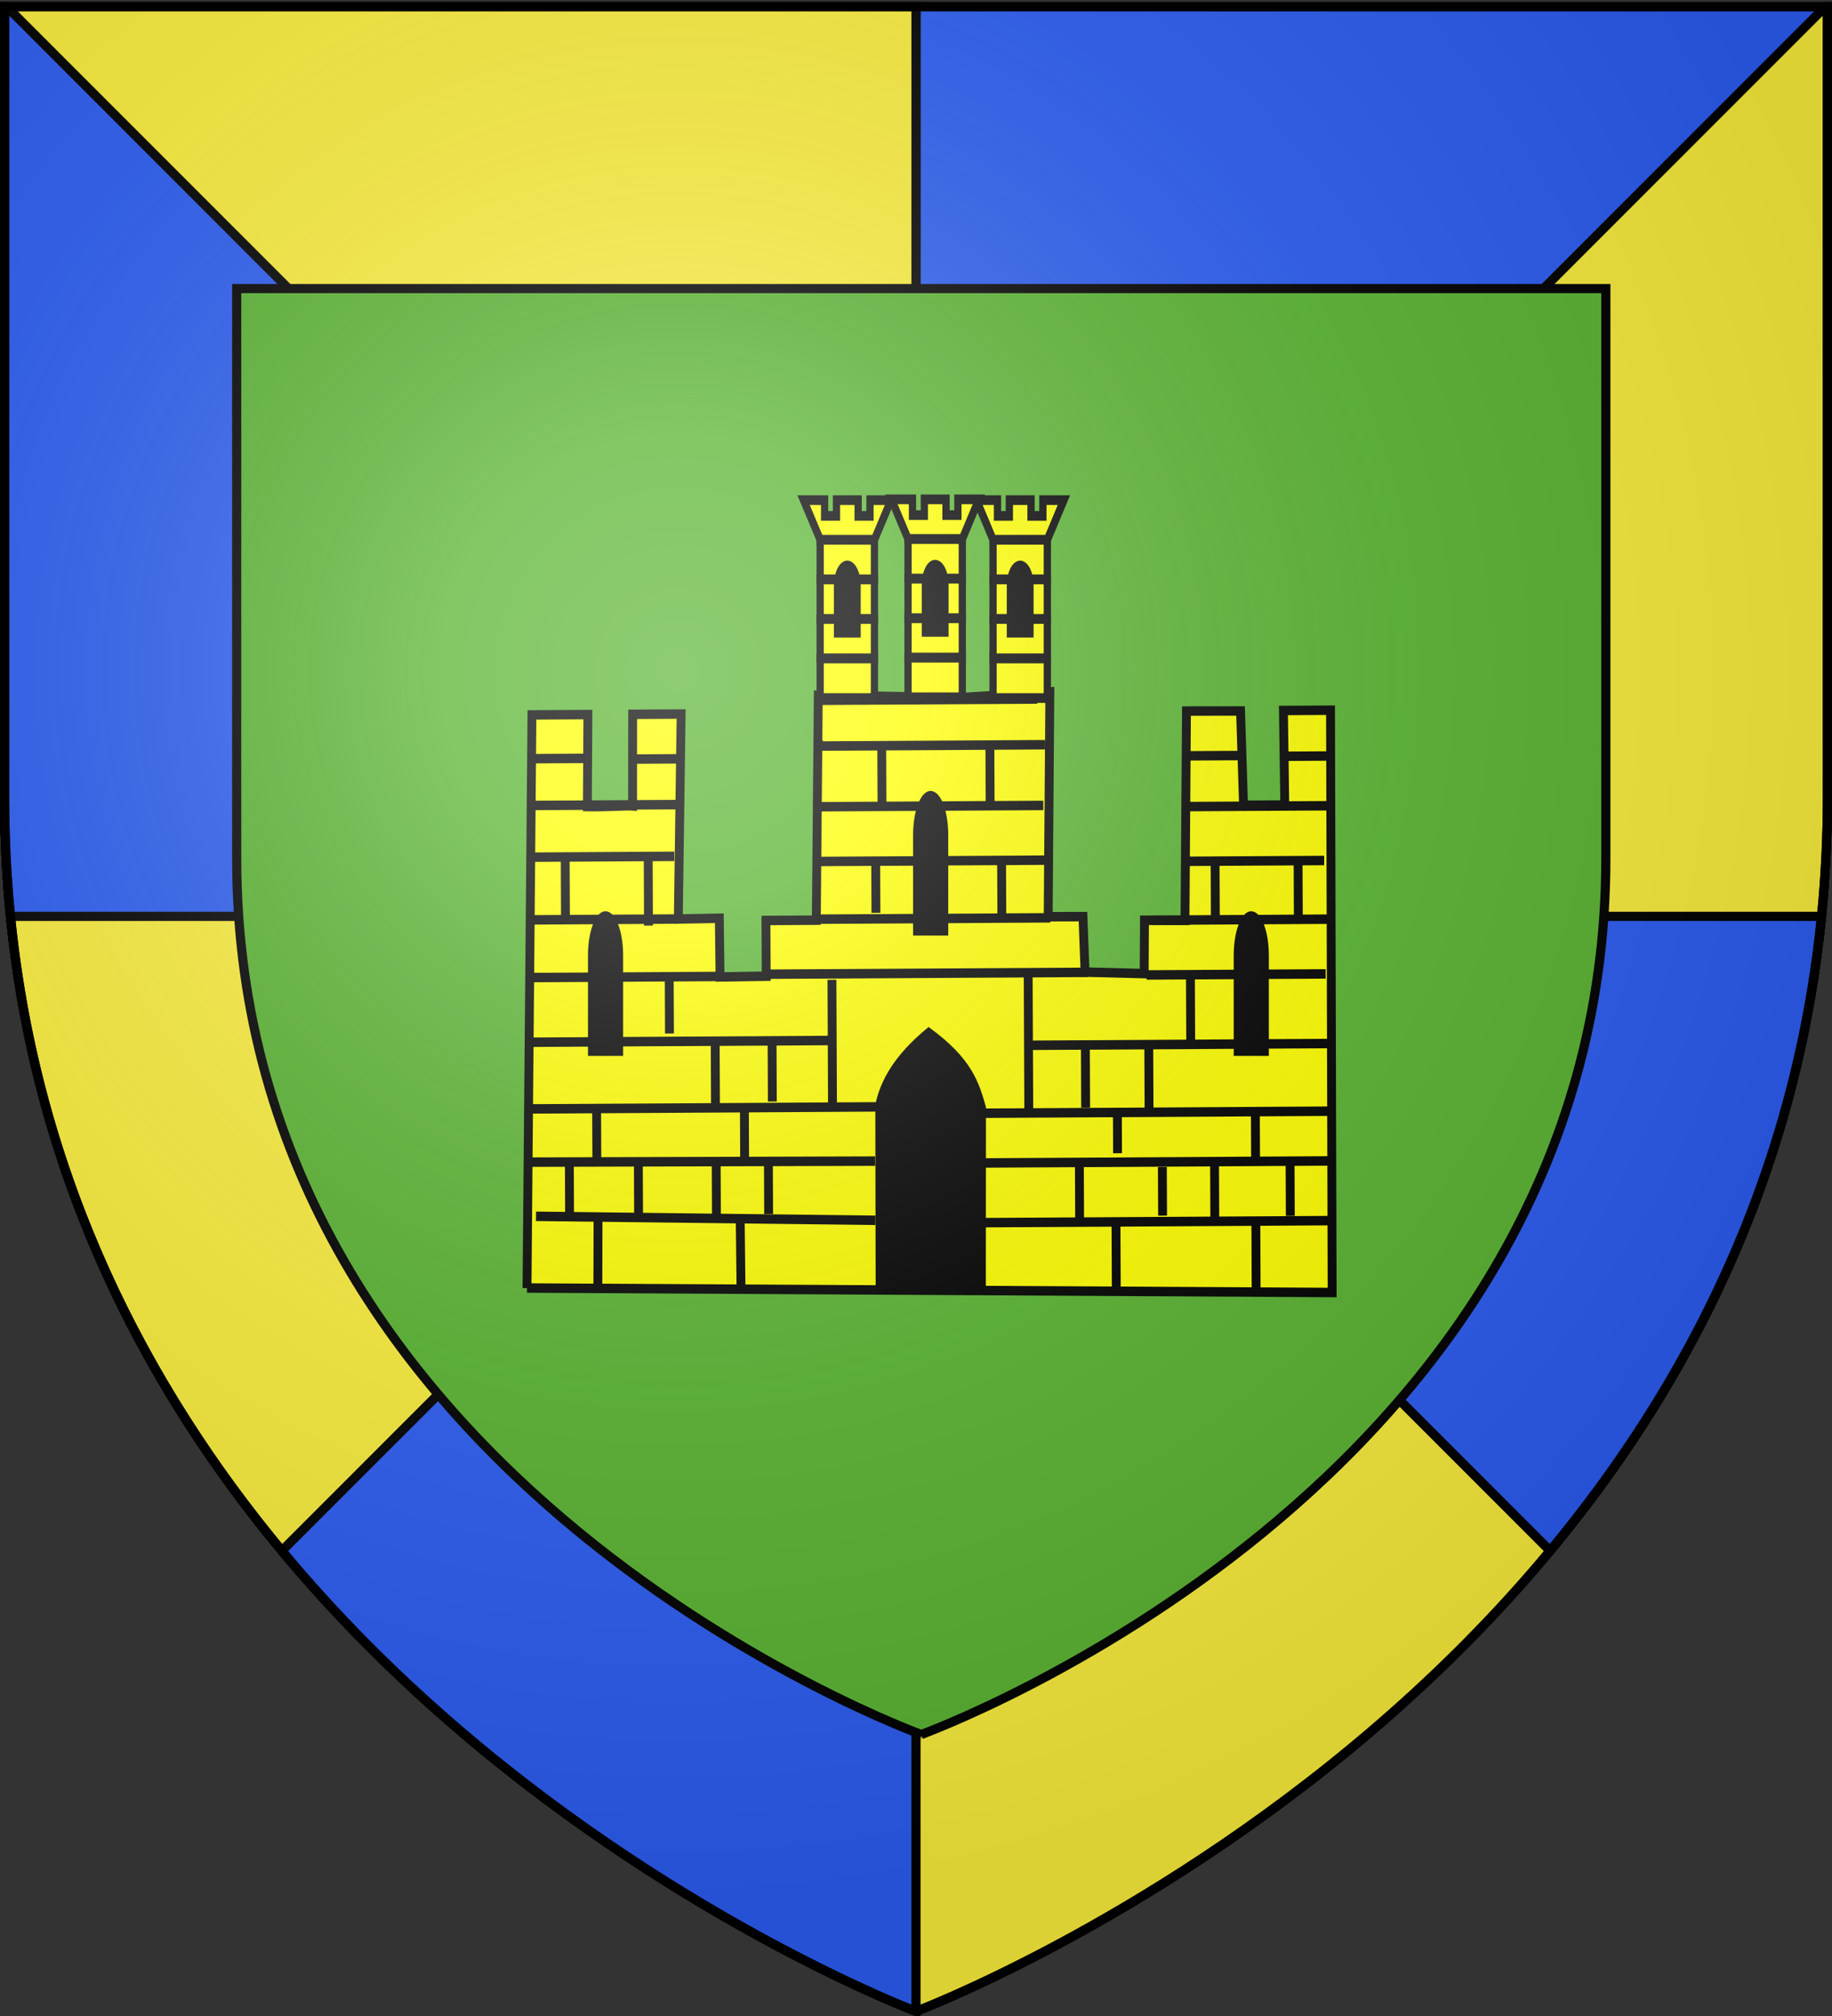
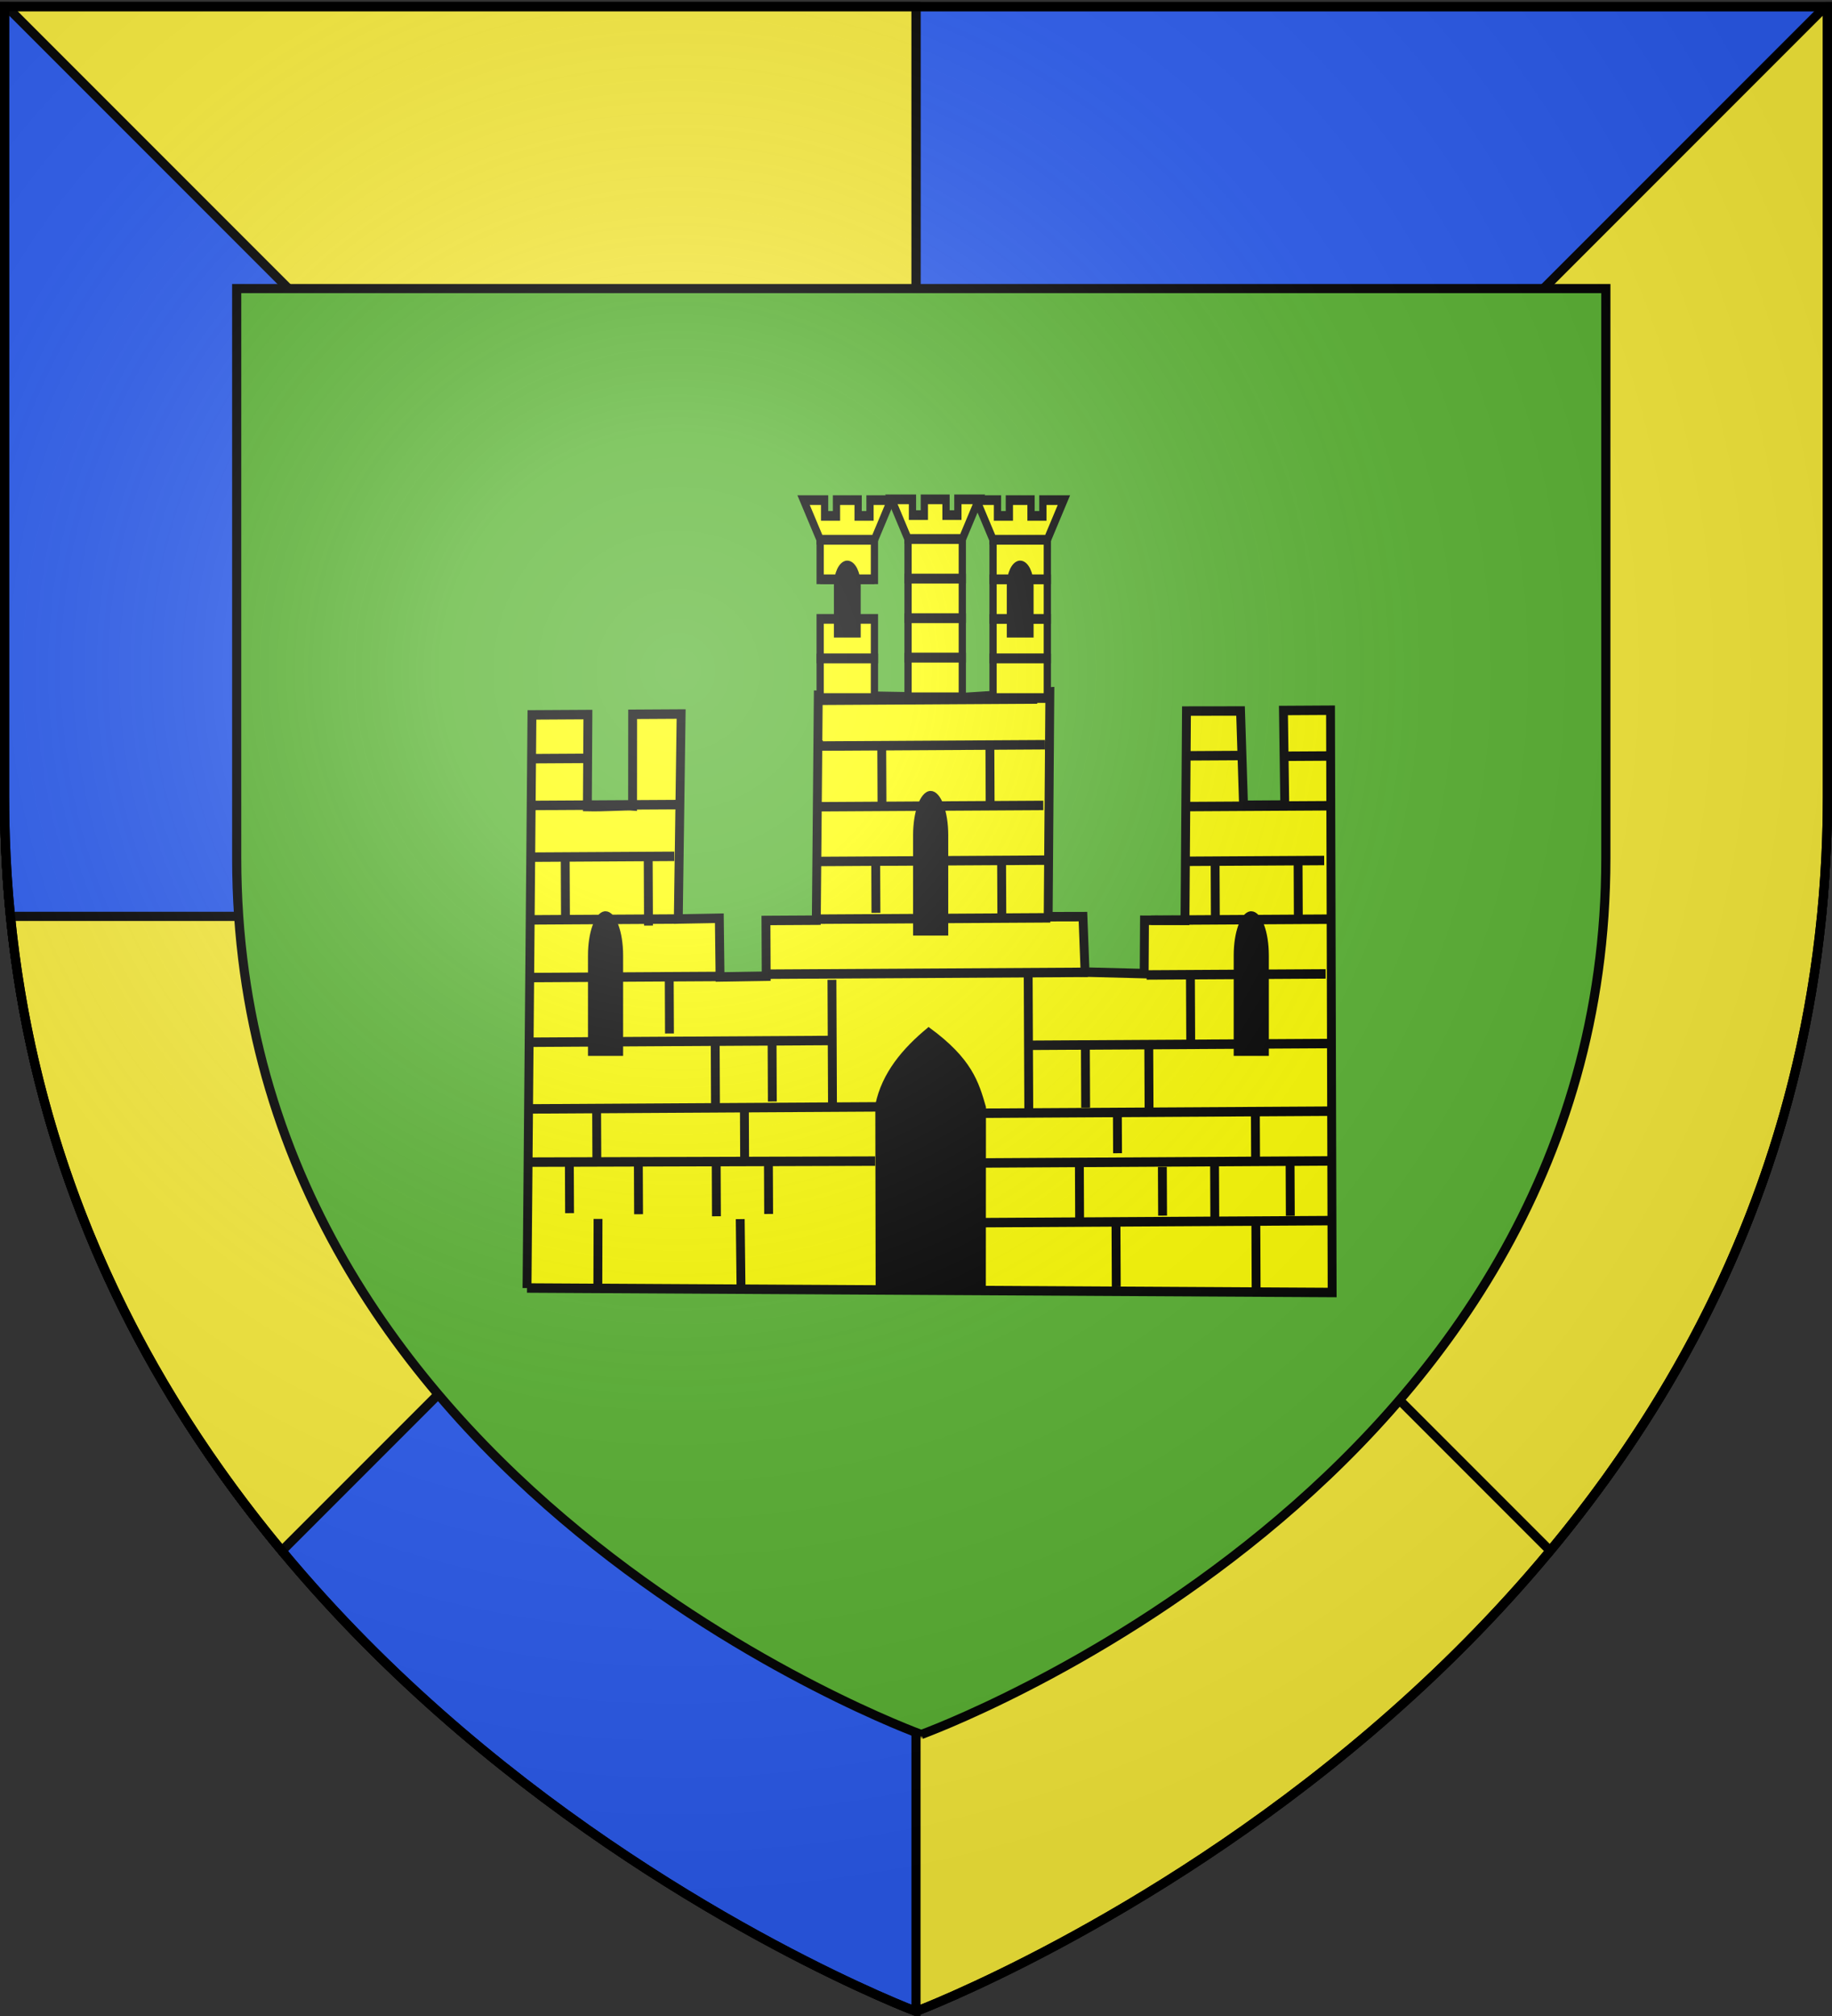
<svg xmlns="http://www.w3.org/2000/svg" xmlns:xlink="http://www.w3.org/1999/xlink" width="600" height="660" version="1.0">
  <rect width="100%" height="100%" fill="#333333" stroke="none" />
  <defs>
    <linearGradient id="b">
      <stop offset="0" style="stop-color:white;stop-opacity:.314" />
      <stop offset=".19" style="stop-color:white;stop-opacity:.251" />
      <stop offset=".6" style="stop-color:#6b6b6b;stop-opacity:.125" />
      <stop offset="1" style="stop-color:black;stop-opacity:.125" />
    </linearGradient>
    <linearGradient id="a">
      <stop offset="0" style="stop-color:#fd0000;stop-opacity:1" />
      <stop offset=".5" style="stop-color:#e77275;stop-opacity:.659" />
      <stop offset="1" style="stop-color:black;stop-opacity:.323" />
    </linearGradient>
    <radialGradient xlink:href="#b" id="c" cx="221.445" cy="226.331" r="300" fx="221.445" fy="226.331" gradientTransform="matrix(1.353 0 0 1.349 -77.63 -85.747)" gradientUnits="userSpaceOnUse" />
  </defs>
  <g style="display:inline">
    <path d="M300 658.5S1.5 546.18 1.5 260.728V2.176h597v258.552C598.5 546.18 300 658.5 300 658.5z" style="opacity:1;fill:#fcef3c;fill-opacity:1;fill-rule:evenodd;stroke:#000;stroke-width:3;stroke-linecap:butt;stroke-linejoin:miter;stroke-miterlimit:4;stroke-dasharray:none;stroke-opacity:1" />
    <path d="M1.5 2.188v258.53c0 13.47.671 26.577 1.938 39.282h593.125a395.969 395.969 0 0 0 1.937-39.281V2.188H1.5z" style="fill:#2b5df2;fill-opacity:1;fill-rule:evenodd;stroke:#000;stroke-width:3;stroke-linecap:butt;stroke-linejoin:miter;stroke-miterlimit:4;stroke-opacity:1;display:inline" />
    <path d="M597.813 2.188 300 300l207.688 207.688C558.442 446.6 598.5 365.27 598.5 260.717V2.189h-.688z" style="color:#000;fill:#fcef3c;fill-opacity:1;fill-rule:nonzero;stroke:#000;stroke-width:3;stroke-linecap:butt;stroke-linejoin:miter;marker:none;marker-start:none;marker-mid:none;marker-end:none;stroke-miterlimit:4;stroke-dashoffset:0;stroke-opacity:1;visibility:visible;display:inline;overflow:visible" />
    <path d="M1.5 2.188v258.53C1.5 546.17 300 658.5 300 658.5V2.187H1.5z" style="opacity:1;color:#000;fill:#2b5df2;fill-opacity:1;fill-rule:nonzero;stroke:#000;stroke-width:3;stroke-linecap:butt;stroke-linejoin:miter;marker:none;marker-start:none;marker-mid:none;marker-end:none;stroke-miterlimit:4;stroke-dasharray:none;stroke-dashoffset:0;stroke-opacity:1;visibility:visible;display:inline;overflow:visible" />
    <path d="M1.5 2.188v258.53c0 2.23.026 4.448.063 6.657.03 1.884.068 3.756.125 5.625.02.689.038 1.376.062 2.063.017.468.044.938.063 1.406.166 4.248.39 8.457.687 12.625.1 1.398.23 2.797.344 4.187.007.083-.007.167 0 .25a388.005 388.005 0 0 0 .562 6.188c.01.093.022.187.031.281H300V2.187H1.5z" style="opacity:1;color:#000;fill:#fcef3c;fill-opacity:1;fill-rule:nonzero;stroke:#000;stroke-width:3;stroke-linecap:butt;stroke-linejoin:miter;marker:none;marker-start:none;marker-mid:none;marker-end:none;stroke-miterlimit:4;stroke-dasharray:none;stroke-dashoffset:0;stroke-opacity:1;visibility:visible;display:inline;overflow:visible" />
    <path d="M1.5 2.188v258.53c0 104.553 40.057 185.882 90.813 246.97L300 300 2.187 2.187H1.5z" style="color:#000;fill:#2b5df2;fill-opacity:1;fill-rule:nonzero;stroke:#000;stroke-width:3;stroke-linecap:butt;stroke-linejoin:miter;marker:none;marker-start:none;marker-mid:none;marker-end:none;stroke-miterlimit:4;stroke-dashoffset:0;stroke-opacity:1;visibility:visible;display:inline;overflow:visible" />
    <path d="M3.438 300c8.57 85.902 44.662 154.474 88.874 207.688L300 300H3.437z" style="color:#000;fill:#fcef3c;fill-opacity:1;fill-rule:nonzero;stroke:#000;stroke-width:3;stroke-linecap:butt;stroke-linejoin:miter;marker:none;marker-start:none;marker-mid:none;marker-end:none;stroke-miterlimit:4;stroke-dashoffset:0;stroke-opacity:1;visibility:visible;display:inline;overflow:visible" />
-     <path d="m300 300 207.688 207.688C551.9 454.474 587.99 385.901 596.563 300H300z" style="color:#000;fill:#2b5df2;fill-opacity:1;fill-rule:nonzero;stroke:#000;stroke-width:3;stroke-linecap:butt;stroke-linejoin:miter;marker:none;marker-start:none;marker-mid:none;marker-end:none;stroke-miterlimit:4;stroke-dashoffset:0;stroke-opacity:1;visibility:visible;display:inline;overflow:visible" />
  </g>
  <path d="M301.728 567.84s224.207-81.01 224.207-286.891V94.469H77.52v186.48c0 205.88 224.207 286.891 224.207 286.891z" style="fill:#5ab532;fill-opacity:1;fill-rule:evenodd;stroke:none;stroke-width:1px;stroke-linecap:butt;stroke-linejoin:miter;stroke-opacity:1;display:inline" />
  <path d="M301.728 567.84S77.52 486.83 77.52 280.95V94.47h448.414v186.48c0 205.88-224.207 286.89-224.207 286.89z" style="opacity:1;fill:none;fill-opacity:1;fill-rule:evenodd;stroke:#000;stroke-width:3;stroke-linecap:butt;stroke-linejoin:miter;stroke-miterlimit:4;stroke-dasharray:none;stroke-opacity:1;display:inline" />
  <g style="display:inline">
    <g style="display:inline">
      <path d="m180 568.79 308.393 3.304.357-209.018h-18.036l.357 33.929h-15.803l-.982-33.84-20.715-.089-.923 75.13-15.505-.13-.21 19.156-22.647-.67-.715-19.914-13.318-.043 1.017-80.695-32.699 1.81-21.964-.358-34.042-.74-1.136 80.74h-19.286v20l-17.679.179-.178-21.072-15.715.179L240 363.076h-18.571l-.179 32.858c-2.04-.179-11.25.357-17.321.178l.357-33.036h-21.429L180 568.791z" style="opacity:1;color:#000;fill:#ff0;fill-opacity:1;fill-rule:evenodd;stroke:#000;stroke-width:3.397;stroke-linecap:butt;stroke-linejoin:miter;marker:none;marker-start:none;marker-mid:none;marker-end:none;stroke-miterlimit:4;stroke-dasharray:none;stroke-dashoffset:0;stroke-opacity:.996;visibility:visible;display:inline;overflow:visible" transform="matrix(.855 -.005 .004 .912 16.426 -96.167)" />
      <g style="fill:#ff0;fill-opacity:1;stroke:#000;stroke-width:1.132;stroke-opacity:.996">
        <path d="M334.286 476.648c16.068 11.104 18.591 19.422 21.25 28.214l-.357 66.25c-14.933.06-27.5-.595-41.072-.536l.179-66.785c2.51-11.137 10.36-19.808 20-27.143z" style="opacity:1;color:#000;fill:#000;fill-opacity:1;fill-rule:evenodd;stroke:#000;stroke-width:1.132;stroke-linecap:butt;stroke-linejoin:miter;marker:none;marker-start:none;marker-mid:none;marker-end:none;stroke-miterlimit:4;stroke-dasharray:none;stroke-dashoffset:0;stroke-opacity:.996;visibility:visible;display:inline;overflow:visible" transform="matrix(.855 -.005 .004 .912 16.426 -96.167)" />
      </g>
-       <path d="m183.571 543.076 130 2.143" style="opacity:1;color:#000;fill:#ff0;fill-opacity:.75;fill-rule:evenodd;stroke:#000;stroke-width:3.397;stroke-linecap:butt;stroke-linejoin:miter;marker:none;marker-start:none;marker-mid:none;marker-end:none;stroke-miterlimit:4;stroke-dasharray:none;stroke-dashoffset:0;stroke-opacity:1;visibility:visible;display:inline;overflow:visible" transform="matrix(.855 -.005 .004 .912 16.426 -96.167)" />
      <path d="m207.321 544.148-.178 23.393" style="opacity:1;color:#000;fill:#ff0;fill-opacity:.75;fill-rule:evenodd;stroke:#000;stroke-width:3.397;stroke-linecap:butt;stroke-linejoin:miter;marker:none;marker-start:none;marker-mid:none;marker-end:none;stroke-miterlimit:4;stroke-dasharray:none;stroke-dashoffset:0;stroke-opacity:1;visibility:visible;display:inline;overflow:visible" transform="matrix(.855 -.005 .004 .912 16.426 -96.167)" />
      <path d="m261.786 544.505.178 23.75" style="opacity:1;color:#000;fill:#ff0;fill-opacity:.75;fill-rule:evenodd;stroke:#000;stroke-width:3.397;stroke-linecap:butt;stroke-linejoin:miter;marker:none;marker-start:none;marker-mid:none;marker-end:none;stroke-miterlimit:4;stroke-dasharray:none;stroke-dashoffset:0;stroke-opacity:1;visibility:visible;display:inline;overflow:visible" transform="matrix(.855 -.005 .004 .912 16.426 -96.167)" />
      <path d="m313.571 523.97-131.785-.358" style="opacity:1;color:#000;fill:#ff0;fill-opacity:.75;fill-rule:evenodd;stroke:#000;stroke-width:3.397;stroke-linecap:butt;stroke-linejoin:miter;marker:none;marker-start:none;marker-mid:none;marker-end:none;stroke-miterlimit:4;stroke-dasharray:none;stroke-dashoffset:0;stroke-opacity:1;visibility:visible;display:inline;overflow:visible" transform="matrix(.855 -.005 .004 .912 16.426 -96.167)" />
      <path d="M196.429 523.79v18.215" style="opacity:1;color:#000;fill:#ff0;fill-opacity:.75;fill-rule:evenodd;stroke:#000;stroke-width:3.397;stroke-linecap:butt;stroke-linejoin:miter;marker:none;marker-start:none;marker-mid:none;marker-end:none;stroke-miterlimit:4;stroke-dasharray:none;stroke-dashoffset:0;stroke-opacity:1;visibility:visible;display:inline;overflow:visible" transform="matrix(.855 -.005 .004 .912 16.426 -96.167)" />
      <path d="M222.857 524.148v18.393" style="opacity:1;color:#000;fill:#ff0;fill-opacity:.75;fill-rule:evenodd;stroke:#000;stroke-width:3.397;stroke-linecap:butt;stroke-linejoin:miter;marker:none;marker-start:none;marker-mid:none;marker-end:none;stroke-miterlimit:4;stroke-dasharray:none;stroke-dashoffset:0;stroke-opacity:1;visibility:visible;display:inline;overflow:visible" transform="matrix(.855 -.005 .004 .912 16.426 -96.167)" />
      <path d="M252.679 523.434v20" style="opacity:1;color:#000;fill:#ff0;fill-opacity:.75;fill-rule:evenodd;stroke:#000;stroke-width:3.397;stroke-linecap:butt;stroke-linejoin:miter;marker:none;marker-start:none;marker-mid:none;marker-end:none;stroke-miterlimit:4;stroke-dasharray:none;stroke-dashoffset:0;stroke-opacity:1;visibility:visible;display:inline;overflow:visible" transform="matrix(.855 -.005 .004 .912 16.426 -96.167)" />
      <path d="M272.679 524.148v18.571" style="opacity:1;color:#000;fill:#ff0;fill-opacity:.75;fill-rule:evenodd;stroke:#000;stroke-width:3.397;stroke-linecap:butt;stroke-linejoin:miter;marker:none;marker-start:none;marker-mid:none;marker-end:none;stroke-miterlimit:4;stroke-dasharray:none;stroke-dashoffset:0;stroke-opacity:1;visibility:visible;display:inline;overflow:visible" transform="matrix(.855 -.005 .004 .912 16.426 -96.167)" />
      <path d="M263.571 504.505v18.214" style="opacity:1;color:#000;fill:#ff0;fill-opacity:.75;fill-rule:evenodd;stroke:#000;stroke-width:3.397;stroke-linecap:butt;stroke-linejoin:miter;marker:none;marker-start:none;marker-mid:none;marker-end:none;stroke-miterlimit:4;stroke-dasharray:none;stroke-dashoffset:0;stroke-opacity:1;visibility:visible;display:inline;overflow:visible" transform="matrix(.855 -.005 .004 .912 16.426 -96.167)" />
      <path d="M206.964 504.505v17.857" style="opacity:1;color:#000;fill:#ff0;fill-opacity:.75;fill-rule:evenodd;stroke:#000;stroke-width:3.397;stroke-linecap:butt;stroke-linejoin:miter;marker:none;marker-start:none;marker-mid:none;marker-end:none;stroke-miterlimit:4;stroke-dasharray:none;stroke-dashoffset:0;stroke-opacity:1;visibility:visible;display:inline;overflow:visible" transform="matrix(.855 -.005 .004 .912 16.426 -96.167)" />
      <path d="M181.607 504.505h133.214" style="opacity:1;color:#000;fill:#ff0;fill-opacity:.75;fill-rule:evenodd;stroke:#000;stroke-width:3.397;stroke-linecap:butt;stroke-linejoin:miter;marker:none;marker-start:none;marker-mid:none;marker-end:none;stroke-miterlimit:4;stroke-dasharray:none;stroke-dashoffset:0;stroke-opacity:1;visibility:visible;display:inline;overflow:visible" transform="matrix(.855 -.005 .004 .912 16.426 -96.167)" />
      <path d="M297.321 458.79v44.644" style="opacity:1;color:#000;fill:#ff0;fill-opacity:.75;fill-rule:evenodd;stroke:#000;stroke-width:3.397;stroke-linecap:butt;stroke-linejoin:miter;marker:none;marker-start:none;marker-mid:none;marker-end:none;stroke-miterlimit:4;stroke-dasharray:none;stroke-dashoffset:0;stroke-opacity:1;visibility:visible;display:inline;overflow:visible" transform="matrix(.855 -.005 .004 .912 16.426 -96.167)" />
      <path d="M296.786 480.576h-88.214-26.43" style="opacity:1;color:#000;fill:#ff0;fill-opacity:.75;fill-rule:evenodd;stroke:#000;stroke-width:3.397;stroke-linecap:butt;stroke-linejoin:miter;marker:none;marker-start:none;marker-mid:none;marker-end:none;stroke-miterlimit:4;stroke-dasharray:none;stroke-dashoffset:0;stroke-opacity:1;visibility:visible;display:inline;overflow:visible" transform="matrix(.855 -.005 .004 .912 16.426 -96.167)" />
      <path d="M252.5 480.934v22.5" style="opacity:1;color:#000;fill:#ff0;fill-opacity:.75;fill-rule:evenodd;stroke:#000;stroke-width:3.397;stroke-linecap:butt;stroke-linejoin:miter;marker:none;marker-start:none;marker-mid:none;marker-end:none;stroke-miterlimit:4;stroke-dasharray:none;stroke-dashoffset:0;stroke-opacity:1;visibility:visible;display:inline;overflow:visible" transform="matrix(.855 -.005 .004 .912 16.426 -96.167)" />
      <path d="M274.286 482.005v20.357" style="opacity:1;color:#000;fill:#ff0;fill-opacity:.75;fill-rule:evenodd;stroke:#000;stroke-width:3.397;stroke-linecap:butt;stroke-linejoin:miter;marker:none;marker-start:none;marker-mid:none;marker-end:none;stroke-miterlimit:4;stroke-dasharray:none;stroke-dashoffset:0;stroke-opacity:1;visibility:visible;display:inline;overflow:visible" transform="matrix(.855 -.005 .004 .912 16.426 -96.167)" />
      <path d="M272.5 456.648h122.857" style="opacity:1;color:#000;fill:#ff0;fill-opacity:.75;fill-rule:evenodd;stroke:#000;stroke-width:3.397;stroke-linecap:butt;stroke-linejoin:miter;marker:none;marker-start:none;marker-mid:none;marker-end:none;stroke-miterlimit:4;stroke-dasharray:none;stroke-dashoffset:0;stroke-opacity:1;visibility:visible;display:inline;overflow:visible" transform="matrix(.855 -.005 .004 .912 16.426 -96.167)" />
      <path d="M253.214 457.362H182.5" style="opacity:1;color:#000;fill:#000;fill-opacity:.75;fill-rule:evenodd;stroke:#000;stroke-width:3.397;stroke-linecap:butt;stroke-linejoin:miter;marker:none;marker-start:none;marker-mid:none;marker-end:none;stroke-miterlimit:4;stroke-dasharray:none;stroke-dashoffset:0;stroke-opacity:1;visibility:visible;display:inline;overflow:visible" transform="matrix(.855 -.005 .004 .912 16.426 -96.167)" />
      <path d="M417.857 457.72h43.077 25.495" style="opacity:1;color:#000;fill:#ff0;fill-opacity:.75;fill-rule:evenodd;stroke:#000;stroke-width:3.397;stroke-linecap:butt;stroke-linejoin:miter;marker:none;marker-start:none;marker-mid:none;marker-end:none;stroke-miterlimit:4;stroke-dasharray:none;stroke-dashoffset:0;stroke-opacity:1;visibility:visible;display:inline;overflow:visible" transform="matrix(.855 -.005 .004 .912 16.426 -96.167)" />
      <path d="M419.643 438.076h41.345 26.155" style="opacity:1;color:#000;fill:#ff0;fill-opacity:.75;fill-rule:evenodd;stroke:#000;stroke-width:3.397;stroke-linecap:butt;stroke-linejoin:miter;marker:none;marker-start:none;marker-mid:none;marker-end:none;stroke-miterlimit:4;stroke-dasharray:none;stroke-dashoffset:0;stroke-opacity:1;visibility:visible;display:inline;overflow:visible" transform="matrix(.855 -.005 .004 .912 16.426 -96.167)" />
      <path d="M434.286 417.005h51.785" style="opacity:1;color:#000;fill:#ff0;fill-opacity:.75;fill-rule:evenodd;stroke:#000;stroke-width:3.397;stroke-linecap:butt;stroke-linejoin:miter;marker:none;marker-start:none;marker-mid:none;marker-end:none;stroke-miterlimit:4;stroke-dasharray:none;stroke-dashoffset:0;stroke-opacity:1;visibility:visible;display:inline;overflow:visible" transform="matrix(.855 -.005 .004 .912 16.426 -96.167)" />
      <path d="M434.643 397.362H487.5" style="opacity:1;color:#000;fill:#ff0;fill-opacity:.75;fill-rule:evenodd;stroke:#000;stroke-width:3.397;stroke-linecap:butt;stroke-linejoin:miter;marker:none;marker-start:none;marker-mid:none;marker-end:none;stroke-miterlimit:4;stroke-dasharray:none;stroke-dashoffset:0;stroke-opacity:1;visibility:visible;display:inline;overflow:visible" transform="matrix(.855 -.005 .004 .912 16.426 -96.167)" />
      <path d="M487.857 379.505H471.43" style="opacity:1;color:#000;fill:#ff0;fill-opacity:.75;fill-rule:evenodd;stroke:#000;stroke-width:3.397;stroke-linecap:butt;stroke-linejoin:miter;marker:none;marker-start:none;marker-mid:none;marker-end:none;stroke-miterlimit:4;stroke-dasharray:none;stroke-dashoffset:0;stroke-opacity:1;visibility:visible;display:inline;overflow:visible" transform="matrix(.855 -.005 .004 .912 16.426 -96.167)" />
      <path d="M453.571 379.148H432.5" style="opacity:1;color:#000;fill:#ff0;fill-opacity:.75;fill-rule:evenodd;stroke:#000;stroke-width:3.397;stroke-linecap:butt;stroke-linejoin:miter;marker:none;marker-start:none;marker-mid:none;marker-end:none;stroke-miterlimit:4;stroke-dasharray:none;stroke-dashoffset:0;stroke-opacity:1;visibility:visible;display:inline;overflow:visible" transform="matrix(.855 -.005 .004 .912 16.426 -96.167)" />
      <path d="M372.5 457.005v50" style="opacity:1;color:#000;fill:#ff0;fill-opacity:.75;fill-rule:evenodd;stroke:#000;stroke-width:3.397;stroke-linecap:butt;stroke-linejoin:miter;marker:none;marker-start:none;marker-mid:none;marker-end:none;stroke-miterlimit:4;stroke-dasharray:none;stroke-dashoffset:0;stroke-opacity:1;visibility:visible;display:inline;overflow:visible" transform="matrix(.855 -.005 .004 .912 16.426 -96.167)" />
      <path d="M353.214 507.005h134.643" style="opacity:1;color:#000;fill:#ff0;fill-opacity:.75;fill-rule:evenodd;stroke:#000;stroke-width:3.397;stroke-linecap:butt;stroke-linejoin:miter;marker:none;marker-start:none;marker-mid:none;marker-end:none;stroke-miterlimit:4;stroke-dasharray:none;stroke-dashoffset:0;stroke-opacity:1;visibility:visible;display:inline;overflow:visible" transform="matrix(.855 -.005 .004 .912 16.426 -96.167)" />
      <path d="M372.143 482.72h85.219 30.495" style="opacity:1;color:#000;fill:#ff0;fill-opacity:.75;fill-rule:evenodd;stroke:#000;stroke-width:3.397;stroke-linecap:butt;stroke-linejoin:miter;marker:none;marker-start:none;marker-mid:none;marker-end:none;stroke-miterlimit:4;stroke-dasharray:none;stroke-dashoffset:0;stroke-opacity:1;visibility:visible;display:inline;overflow:visible" transform="matrix(.855 -.005 .004 .912 16.426 -96.167)" />
      <path d="M434.643 458.434v22.857" style="opacity:1;color:#000;fill:#ff0;fill-opacity:.75;fill-rule:evenodd;stroke:#000;stroke-width:3.397;stroke-linecap:butt;stroke-linejoin:miter;marker:none;marker-start:none;marker-mid:none;marker-end:none;stroke-miterlimit:4;stroke-dasharray:none;stroke-dashoffset:0;stroke-opacity:1;visibility:visible;display:inline;overflow:visible" transform="matrix(.855 -.005 .004 .912 16.426 -96.167)" />
      <path d="M418.571 482.72v23.57" style="opacity:1;color:#000;fill:#ff0;fill-opacity:.75;fill-rule:evenodd;stroke:#000;stroke-width:3.397;stroke-linecap:butt;stroke-linejoin:miter;marker:none;marker-start:none;marker-mid:none;marker-end:none;stroke-miterlimit:4;stroke-dasharray:none;stroke-dashoffset:0;stroke-opacity:1;visibility:visible;display:inline;overflow:visible" transform="matrix(.855 -.005 .004 .912 16.426 -96.167)" />
      <path d="M394.286 483.076v22.143" style="opacity:1;color:#000;fill:#ff0;fill-opacity:.75;fill-rule:evenodd;stroke:#000;stroke-width:3.397;stroke-linecap:butt;stroke-linejoin:miter;marker:none;marker-start:none;marker-mid:none;marker-end:none;stroke-miterlimit:4;stroke-dasharray:none;stroke-dashoffset:0;stroke-opacity:1;visibility:visible;display:inline;overflow:visible" transform="matrix(.855 -.005 .004 .912 16.426 -96.167)" />
      <path d="M235 457.72v20" style="opacity:1;color:#000;fill:#ff0;fill-opacity:.75;fill-rule:evenodd;stroke:#000;stroke-width:3.397;stroke-linecap:butt;stroke-linejoin:miter;marker:none;marker-start:none;marker-mid:none;marker-end:none;stroke-miterlimit:4;stroke-dasharray:none;stroke-dashoffset:0;stroke-opacity:1;visibility:visible;display:inline;overflow:visible" transform="matrix(.855 -.005 .004 .912 16.426 -96.167)" />
      <path d="M355 524.862h132.857" style="opacity:1;color:#000;fill:#ff0;fill-opacity:.75;fill-rule:evenodd;stroke:#000;stroke-width:3.397;stroke-linecap:butt;stroke-linejoin:miter;marker:none;marker-start:none;marker-mid:none;marker-end:none;stroke-miterlimit:4;stroke-dasharray:none;stroke-dashoffset:0;stroke-opacity:1;visibility:visible;display:inline;overflow:visible" transform="matrix(.855 -.005 .004 .912 16.426 -96.167)" />
      <path d="M487.5 546.29H351.429" style="opacity:1;color:#000;fill:#ff0;fill-opacity:.75;fill-rule:evenodd;stroke:#000;stroke-width:3.397;stroke-linecap:butt;stroke-linejoin:miter;marker:none;marker-start:none;marker-mid:none;marker-end:none;stroke-miterlimit:4;stroke-dasharray:none;stroke-dashoffset:0;stroke-opacity:1;visibility:visible;display:inline;overflow:visible" transform="matrix(.855 -.005 .004 .912 16.426 -96.167)" />
      <path d="M405.714 545.934v23.571" style="opacity:1;color:#000;fill:#ff0;fill-opacity:.75;fill-rule:evenodd;stroke:#000;stroke-width:3.397;stroke-linecap:butt;stroke-linejoin:miter;marker:none;marker-start:none;marker-mid:none;marker-end:none;stroke-miterlimit:4;stroke-dasharray:none;stroke-dashoffset:0;stroke-opacity:1;visibility:visible;display:inline;overflow:visible" transform="matrix(.855 -.005 .004 .912 16.426 -96.167)" />
      <path d="M459.286 547.72v23.214" style="opacity:1;color:#000;fill:#ff0;fill-opacity:.75;fill-rule:evenodd;stroke:#000;stroke-width:3.397;stroke-linecap:butt;stroke-linejoin:miter;marker:none;marker-start:none;marker-mid:none;marker-end:none;stroke-miterlimit:4;stroke-dasharray:none;stroke-dashoffset:0;stroke-opacity:1;visibility:visible;display:inline;overflow:visible" transform="matrix(.855 -.005 .004 .912 16.426 -96.167)" />
      <path d="M472.5 525.934v18.571" style="opacity:1;color:#000;fill:#ff0;fill-opacity:.75;fill-rule:evenodd;stroke:#000;stroke-width:3.397;stroke-linecap:butt;stroke-linejoin:miter;marker:none;marker-start:none;marker-mid:none;marker-end:none;stroke-miterlimit:4;stroke-dasharray:none;stroke-dashoffset:0;stroke-opacity:1;visibility:visible;display:inline;overflow:visible" transform="matrix(.855 -.005 .004 .912 16.426 -96.167)" />
      <path d="M459.286 507.362v17.143" style="opacity:1;color:#000;fill:#ff0;fill-opacity:.75;fill-rule:evenodd;stroke:#000;stroke-width:3.397;stroke-linecap:butt;stroke-linejoin:miter;marker:none;marker-start:none;marker-mid:none;marker-end:none;stroke-miterlimit:4;stroke-dasharray:none;stroke-dashoffset:0;stroke-opacity:1;visibility:visible;display:inline;overflow:visible" transform="matrix(.855 -.005 .004 .912 16.426 -96.167)" />
      <path d="M406.429 507.72v13.928" style="opacity:1;color:#000;fill:#ff0;fill-opacity:.75;fill-rule:evenodd;stroke:#000;stroke-width:3.397;stroke-linecap:butt;stroke-linejoin:miter;marker:none;marker-start:none;marker-mid:none;marker-end:none;stroke-miterlimit:4;stroke-dasharray:none;stroke-dashoffset:0;stroke-opacity:1;visibility:visible;display:inline;overflow:visible" transform="matrix(.855 -.005 .004 .912 16.426 -96.167)" />
      <path d="M391.786 525.22v20" style="opacity:1;color:#000;fill:#ff0;fill-opacity:.75;fill-rule:evenodd;stroke:#000;stroke-width:3.397;stroke-linecap:butt;stroke-linejoin:miter;marker:none;marker-start:none;marker-mid:none;marker-end:none;stroke-miterlimit:4;stroke-dasharray:none;stroke-dashoffset:0;stroke-opacity:1;visibility:visible;display:inline;overflow:visible" transform="matrix(.855 -.005 .004 .912 16.426 -96.167)" />
      <path d="M423.571 526.648v17.5" style="opacity:1;color:#000;fill:#ff0;fill-opacity:.75;fill-rule:evenodd;stroke:#000;stroke-width:3.397;stroke-linecap:butt;stroke-linejoin:miter;marker:none;marker-start:none;marker-mid:none;marker-end:none;stroke-miterlimit:4;stroke-dasharray:none;stroke-dashoffset:0;stroke-opacity:1;visibility:visible;display:inline;overflow:visible" transform="matrix(.855 -.005 .004 .912 16.426 -96.167)" />
      <path d="M443.571 525.934v18.928" style="opacity:1;color:#000;fill:#ff0;fill-opacity:.75;fill-rule:evenodd;stroke:#000;stroke-width:3.397;stroke-linecap:butt;stroke-linejoin:miter;marker:none;marker-start:none;marker-mid:none;marker-end:none;stroke-miterlimit:4;stroke-dasharray:none;stroke-dashoffset:0;stroke-opacity:1;visibility:visible;display:inline;overflow:visible" transform="matrix(.855 -.005 .004 .912 16.426 -96.167)" />
      <path d="M291.429 437.005h89.642" style="opacity:1;color:#000;fill:#ff0;fill-opacity:.75;fill-rule:evenodd;stroke:#000;stroke-width:3.397;stroke-linecap:butt;stroke-linejoin:miter;marker:none;marker-start:none;marker-mid:none;marker-end:none;stroke-miterlimit:4;stroke-dasharray:none;stroke-dashoffset:0;stroke-opacity:1;visibility:visible;display:inline;overflow:visible" transform="matrix(.855 -.005 .004 .912 16.426 -96.167)" />
      <path d="M378.929 416.29H292.5" style="opacity:1;color:#000;fill:#ff0;fill-opacity:.75;fill-rule:evenodd;stroke:#000;stroke-width:3.397;stroke-linecap:butt;stroke-linejoin:miter;marker:none;marker-start:none;marker-mid:none;marker-end:none;stroke-miterlimit:4;stroke-dasharray:none;stroke-dashoffset:0;stroke-opacity:1;visibility:visible;display:inline;overflow:visible" transform="matrix(.855 -.005 .004 .912 16.426 -96.167)" />
      <path d="M292.143 396.648h86.428" style="opacity:1;color:#000;fill:#000;fill-opacity:.75;fill-rule:evenodd;stroke:#000;stroke-width:3.397;stroke-linecap:butt;stroke-linejoin:miter;marker:none;marker-start:none;marker-mid:none;marker-end:none;stroke-miterlimit:4;stroke-dasharray:none;stroke-dashoffset:0;stroke-opacity:1;visibility:visible;display:inline;overflow:visible" transform="matrix(.855 -.005 .004 .912 16.426 -96.167)" />
      <path d="M379.286 375.22c.119 0 .238 0 0 0z" style="opacity:1;color:#000;fill:#ff0;fill-opacity:.75;fill-rule:evenodd;stroke:#000;stroke-width:3.397;stroke-linecap:butt;stroke-linejoin:miter;marker:none;marker-start:none;marker-mid:none;marker-end:none;stroke-miterlimit:4;stroke-dasharray:none;stroke-dashoffset:0;stroke-opacity:1;visibility:visible;display:inline;overflow:visible" transform="matrix(.855 -.005 .004 .912 16.426 -96.167)" />
      <path d="m292.857 374.148.714.357" style="opacity:1;color:#000;fill:#ff0;fill-opacity:.75;fill-rule:evenodd;stroke:#000;stroke-width:3.397;stroke-linecap:butt;stroke-linejoin:miter;marker:none;marker-start:none;marker-mid:none;marker-end:none;stroke-miterlimit:4;stroke-dasharray:none;stroke-dashoffset:0;stroke-opacity:1;visibility:visible;display:inline;overflow:visible" transform="matrix(.855 -.005 .004 .912 16.426 -96.167)" />
      <path d="M379.286 374.862h-86.429" style="opacity:1;color:#000;fill:#ff0;fill-opacity:.75;fill-rule:evenodd;stroke:#000;stroke-width:3.397;stroke-linecap:butt;stroke-linejoin:miter;marker:none;marker-start:none;marker-mid:none;marker-end:none;stroke-miterlimit:4;stroke-dasharray:none;stroke-dashoffset:0;stroke-opacity:1;visibility:visible;display:inline;overflow:visible" transform="matrix(.855 -.005 .004 .912 16.426 -96.167)" />
      <path d="M291.786 358.434h84.643" style="opacity:1;color:#000;fill:#ff0;fill-opacity:.75;fill-rule:evenodd;stroke:#000;stroke-width:3.397;stroke-linecap:butt;stroke-linejoin:miter;marker:none;marker-start:none;marker-mid:none;marker-end:none;stroke-miterlimit:4;stroke-dasharray:none;stroke-dashoffset:0;stroke-opacity:1;visibility:visible;display:inline;overflow:visible" transform="matrix(.855 -.005 .004 .912 16.426 -96.167)" />
      <path d="M316.786 375.22v20.356" style="opacity:1;color:#000;fill:#ff0;fill-opacity:.75;fill-rule:evenodd;stroke:#000;stroke-width:3.397;stroke-linecap:butt;stroke-linejoin:miter;marker:none;marker-start:none;marker-mid:none;marker-end:none;stroke-miterlimit:4;stroke-dasharray:none;stroke-dashoffset:0;stroke-opacity:1;visibility:visible;display:inline;overflow:visible" transform="matrix(.855 -.005 .004 .912 16.426 -96.167)" />
      <path d="M358.214 374.862v22.143" style="opacity:1;color:#000;fill:#ff0;fill-opacity:.75;fill-rule:evenodd;stroke:#000;stroke-width:3.397;stroke-linecap:butt;stroke-linejoin:miter;marker:none;marker-start:none;marker-mid:none;marker-end:none;stroke-miterlimit:4;stroke-dasharray:none;stroke-dashoffset:0;stroke-opacity:1;visibility:visible;display:inline;overflow:visible" transform="matrix(.855 -.005 .004 .912 16.426 -96.167)" />
      <path d="M362.5 417.362v19.643" style="opacity:1;color:#000;fill:#ff0;fill-opacity:.75;fill-rule:evenodd;stroke:#000;stroke-width:3.397;stroke-linecap:butt;stroke-linejoin:miter;marker:none;marker-start:none;marker-mid:none;marker-end:none;stroke-miterlimit:4;stroke-dasharray:none;stroke-dashoffset:0;stroke-opacity:1;visibility:visible;display:inline;overflow:visible" transform="matrix(.855 -.005 .004 .912 16.426 -96.167)" />
      <path d="M314.286 416.29v18.572" style="opacity:1;color:#000;fill:#ff0;fill-opacity:.75;fill-rule:evenodd;stroke:#000;stroke-width:3.397;stroke-linecap:butt;stroke-linejoin:miter;marker:none;marker-start:none;marker-mid:none;marker-end:none;stroke-miterlimit:4;stroke-dasharray:none;stroke-dashoffset:0;stroke-opacity:1;visibility:visible;display:inline;overflow:visible" transform="matrix(.855 -.005 .004 .912 16.426 -96.167)" />
      <path d="M444.286 417.72v18.928" style="opacity:1;color:#000;fill:#ff0;fill-opacity:.75;fill-rule:evenodd;stroke:#000;stroke-width:3.397;stroke-linecap:butt;stroke-linejoin:miter;marker:none;marker-start:none;marker-mid:none;marker-end:none;stroke-miterlimit:4;stroke-dasharray:none;stroke-dashoffset:0;stroke-opacity:1;visibility:visible;display:inline;overflow:visible" transform="matrix(.855 -.005 .004 .912 16.426 -96.167)" />
      <path d="M476.071 418.076v19.286" style="opacity:1;color:#000;fill:#ff0;fill-opacity:.75;fill-rule:evenodd;stroke:#000;stroke-width:3.397;stroke-linecap:butt;stroke-linejoin:miter;marker:none;marker-start:none;marker-mid:none;marker-end:none;stroke-miterlimit:4;stroke-dasharray:none;stroke-dashoffset:0;stroke-opacity:1;visibility:visible;display:inline;overflow:visible" transform="matrix(.855 -.005 .004 .912 16.426 -96.167)" />
      <path d="M182.857 395.576h55" style="opacity:1;color:#000;fill:#ff0;fill-opacity:.75;fill-rule:evenodd;stroke:#000;stroke-width:3.397;stroke-linecap:butt;stroke-linejoin:miter;marker:none;marker-start:none;marker-mid:none;marker-end:none;stroke-miterlimit:4;stroke-dasharray:none;stroke-dashoffset:0;stroke-opacity:1;visibility:visible;display:inline;overflow:visible" transform="matrix(.855 -.005 .004 .912 16.426 -96.167)" />
-       <path d="M221.786 379.148h17.143" style="opacity:1;color:#000;fill:#ff0;fill-opacity:.75;fill-rule:evenodd;stroke:#000;stroke-width:3.397;stroke-linecap:butt;stroke-linejoin:miter;marker:none;marker-start:none;marker-mid:none;marker-end:none;stroke-miterlimit:4;stroke-dasharray:none;stroke-dashoffset:0;stroke-opacity:1;visibility:visible;display:inline;overflow:visible" transform="matrix(.855 -.005 .004 .912 16.426 -96.167)" />
      <path d="M203.214 378.79h-20" style="opacity:1;color:#000;fill:#ff0;fill-opacity:.75;fill-rule:evenodd;stroke:#000;stroke-width:3.397;stroke-linecap:butt;stroke-linejoin:miter;marker:none;marker-start:none;marker-mid:none;marker-end:none;stroke-miterlimit:4;stroke-dasharray:none;stroke-dashoffset:0;stroke-opacity:1;visibility:visible;display:inline;overflow:visible" transform="matrix(.855 -.005 .004 .912 16.426 -96.167)" />
      <path d="M183.214 414.148h53.929" style="opacity:1;color:#000;fill:#ff0;fill-opacity:.75;fill-rule:evenodd;stroke:#000;stroke-width:3.397;stroke-linecap:butt;stroke-linejoin:miter;marker:none;marker-start:none;marker-mid:none;marker-end:none;stroke-miterlimit:4;stroke-dasharray:none;stroke-dashoffset:0;stroke-opacity:1;visibility:visible;display:inline;overflow:visible" transform="matrix(.855 -.005 .004 .912 16.426 -96.167)" />
      <path d="M238.214 436.648h-27.752-28.32" style="opacity:1;color:#000;fill:#ff0;fill-opacity:.75;fill-rule:evenodd;stroke:#000;stroke-width:3.397;stroke-linecap:butt;stroke-linejoin:miter;marker:none;marker-start:none;marker-mid:none;marker-end:none;stroke-miterlimit:4;stroke-dasharray:none;stroke-dashoffset:0;stroke-opacity:1;visibility:visible;display:inline;overflow:visible" transform="matrix(.855 -.005 .004 .912 16.426 -96.167)" />
      <path d="M195.357 414.505v21.786" style="opacity:1;color:#000;fill:#ff0;fill-opacity:.75;fill-rule:evenodd;stroke:#000;stroke-width:3.397;stroke-linecap:butt;stroke-linejoin:miter;marker:none;marker-start:none;marker-mid:none;marker-end:none;stroke-miterlimit:4;stroke-dasharray:none;stroke-dashoffset:0;stroke-opacity:1;visibility:visible;display:inline;overflow:visible" transform="matrix(.855 -.005 .004 .912 16.426 -96.167)" />
      <path d="M227.143 414.148v24.803-3.017" style="opacity:1;color:#000;fill:#ff0;fill-opacity:.75;fill-rule:evenodd;stroke:#000;stroke-width:3.397;stroke-linecap:butt;stroke-linejoin:miter;marker:none;marker-start:none;marker-mid:none;marker-end:none;stroke-miterlimit:4;stroke-dasharray:none;stroke-dashoffset:0;stroke-opacity:1;visibility:visible;display:inline;overflow:visible" transform="matrix(.855 -.005 .004 .912 16.426 -96.167)" />
    </g>
    <g style="fill:#ff0;display:inline">
      <path d="M27.04 112.5h29.283v16H27.04z" style="color:#000;fill:#ff0;fill-opacity:1;fill-rule:nonzero;stroke:#000;stroke-width:3.913;stroke-linecap:butt;stroke-linejoin:miter;marker:none;marker-start:none;marker-mid:none;marker-end:none;stroke-miterlimit:4;stroke-dasharray:none;stroke-dashoffset:0;stroke-opacity:1;visibility:visible;display:inline;overflow:visible" transform="matrix(.607 0 0 .81 252.202 111.482)" />
-       <path d="M27.04 96.5h29.283v16H27.04z" style="color:#000;fill:#ff0;fill-opacity:1;fill-rule:nonzero;stroke:#000;stroke-width:3.913;stroke-linecap:butt;stroke-linejoin:miter;marker:none;marker-start:none;marker-mid:none;marker-end:none;stroke-miterlimit:4;stroke-dasharray:none;stroke-dashoffset:0;stroke-opacity:1;visibility:visible;display:inline;overflow:visible" transform="matrix(.607 0 0 .81 252.202 111.482)" />
+       <path d="M27.04 96.5h29.283H27.04z" style="color:#000;fill:#ff0;fill-opacity:1;fill-rule:nonzero;stroke:#000;stroke-width:3.913;stroke-linecap:butt;stroke-linejoin:miter;marker:none;marker-start:none;marker-mid:none;marker-end:none;stroke-miterlimit:4;stroke-dasharray:none;stroke-dashoffset:0;stroke-opacity:1;visibility:visible;display:inline;overflow:visible" transform="matrix(.607 0 0 .81 252.202 111.482)" />
      <path d="M27.04 80.5h29.283v16H27.04z" style="color:#000;fill:#ff0;fill-opacity:1;fill-rule:nonzero;stroke:#000;stroke-width:3.913;stroke-linecap:butt;stroke-linejoin:miter;marker:none;marker-start:none;marker-mid:none;marker-end:none;stroke-miterlimit:4;stroke-dasharray:none;stroke-dashoffset:0;stroke-opacity:1;visibility:visible;display:inline;overflow:visible" transform="matrix(.607 0 0 .81 252.202 111.482)" />
      <path d="m18.088 64.5 8.938 15.969v.031h.03 29.282l8.938-16h-8.938-2.406v6.375h-6.406V64.5H35.838v6.375h-6.406V64.5h-2.375-.031-8.938z" style="color:#000;fill:#ff0;fill-opacity:1;fill-rule:nonzero;stroke:#000;stroke-width:3.913;stroke-linecap:butt;stroke-linejoin:miter;marker:none;marker-start:none;marker-mid:none;marker-end:none;stroke-miterlimit:4;stroke-dasharray:none;stroke-dashoffset:0;stroke-opacity:1;visibility:visible;display:inline;overflow:visible" transform="matrix(.607 0 0 .81 252.202 111.482)" />
      <path d="M41.415 90.915c-2.786.215-5.01 3.739-5.01 8.037v19.136h10.553V98.952c0-4.437-2.364-8.037-5.276-8.037-.091 0-.177-.007-.267 0z" style="color:#000;fill:#000;fill-opacity:1;fill-rule:nonzero;stroke:#000;stroke-width:3.913;stroke-linecap:butt;stroke-linejoin:miter;marker:none;marker-start:none;marker-mid:none;marker-end:none;stroke-miterlimit:4;stroke-dasharray:none;stroke-dashoffset:0;stroke-opacity:1;visibility:visible;display:inline;overflow:visible" transform="matrix(.607 0 0 .81 252.202 111.482)" />
      <path d="M27.04 128.5h29.283v16H27.04z" style="color:#000;fill:#ff0;fill-opacity:1;fill-rule:nonzero;stroke:#000;stroke-width:3.913;stroke-linecap:butt;stroke-linejoin:miter;marker:none;marker-start:none;marker-mid:none;marker-end:none;stroke-miterlimit:4;stroke-dasharray:none;stroke-dashoffset:0;stroke-opacity:1;visibility:visible;display:inline;overflow:visible" transform="matrix(.607 0 0 .81 252.202 111.482)" />
    </g>
    <g style="fill:#ff0;display:inline">
      <path d="M27.04 112.5h29.283v16H27.04z" style="color:#000;fill:#ff0;fill-opacity:1;fill-rule:nonzero;stroke:#000;stroke-width:3.913;stroke-linecap:butt;stroke-linejoin:miter;marker:none;marker-start:none;marker-mid:none;marker-end:none;stroke-miterlimit:4;stroke-dasharray:none;stroke-dashoffset:0;stroke-opacity:1;visibility:visible;display:inline;overflow:visible" transform="matrix(.607 0 0 .81 280.979 111.234)" />
      <path d="M27.04 96.5h29.283v16H27.04z" style="color:#000;fill:#ff0;fill-opacity:1;fill-rule:nonzero;stroke:#000;stroke-width:3.913;stroke-linecap:butt;stroke-linejoin:miter;marker:none;marker-start:none;marker-mid:none;marker-end:none;stroke-miterlimit:4;stroke-dasharray:none;stroke-dashoffset:0;stroke-opacity:1;visibility:visible;display:inline;overflow:visible" transform="matrix(.607 0 0 .81 280.979 111.234)" />
      <path d="M27.04 80.5h29.283v16H27.04z" style="color:#000;fill:#ff0;fill-opacity:1;fill-rule:nonzero;stroke:#000;stroke-width:3.913;stroke-linecap:butt;stroke-linejoin:miter;marker:none;marker-start:none;marker-mid:none;marker-end:none;stroke-miterlimit:4;stroke-dasharray:none;stroke-dashoffset:0;stroke-opacity:1;visibility:visible;display:inline;overflow:visible" transform="matrix(.607 0 0 .81 280.979 111.234)" />
      <path d="m18.088 64.5 8.938 15.969v.031h.03 29.282l8.938-16h-8.938-2.406v6.375h-6.406V64.5H35.838v6.375h-6.406V64.5h-2.375-.031-8.938z" style="color:#000;fill:#ff0;fill-opacity:1;fill-rule:nonzero;stroke:#000;stroke-width:3.913;stroke-linecap:butt;stroke-linejoin:miter;marker:none;marker-start:none;marker-mid:none;marker-end:none;stroke-miterlimit:4;stroke-dasharray:none;stroke-dashoffset:0;stroke-opacity:1;visibility:visible;display:inline;overflow:visible" transform="matrix(.607 0 0 .81 280.979 111.234)" />
-       <path d="M41.415 90.915c-2.786.215-5.01 3.739-5.01 8.037v19.136h10.553V98.952c0-4.437-2.364-8.037-5.276-8.037-.091 0-.177-.007-.267 0z" style="color:#000;fill:#000;fill-opacity:1;fill-rule:nonzero;stroke:#000;stroke-width:3.913;stroke-linecap:butt;stroke-linejoin:miter;marker:none;marker-start:none;marker-mid:none;marker-end:none;stroke-miterlimit:4;stroke-dasharray:none;stroke-dashoffset:0;stroke-opacity:1;visibility:visible;display:inline;overflow:visible" transform="matrix(.607 0 0 .81 280.979 111.234)" />
      <path d="M27.04 128.5h29.283v16H27.04z" style="color:#000;fill:#ff0;fill-opacity:1;fill-rule:nonzero;stroke:#000;stroke-width:3.913;stroke-linecap:butt;stroke-linejoin:miter;marker:none;marker-start:none;marker-mid:none;marker-end:none;stroke-miterlimit:4;stroke-dasharray:none;stroke-dashoffset:0;stroke-opacity:1;visibility:visible;display:inline;overflow:visible" transform="matrix(.607 0 0 .81 280.979 111.234)" />
    </g>
    <g style="fill:#ff0;display:inline">
      <path d="M27.04 112.5h29.283v16H27.04z" style="color:#000;fill:#ff0;fill-opacity:1;fill-rule:nonzero;stroke:#000;stroke-width:3.913;stroke-linecap:butt;stroke-linejoin:miter;marker:none;marker-start:none;marker-mid:none;marker-end:none;stroke-miterlimit:4;stroke-dasharray:none;stroke-dashoffset:0;stroke-opacity:1;visibility:visible;display:inline;overflow:visible" transform="matrix(.607 0 0 .81 308.823 111.482)" />
      <path d="M27.04 96.5h29.283v16H27.04z" style="color:#000;fill:#ff0;fill-opacity:1;fill-rule:nonzero;stroke:#000;stroke-width:3.913;stroke-linecap:butt;stroke-linejoin:miter;marker:none;marker-start:none;marker-mid:none;marker-end:none;stroke-miterlimit:4;stroke-dasharray:none;stroke-dashoffset:0;stroke-opacity:1;visibility:visible;display:inline;overflow:visible" transform="matrix(.607 0 0 .81 308.823 111.482)" />
      <path d="M27.04 80.5h29.283v16H27.04z" style="color:#000;fill:#ff0;fill-opacity:1;fill-rule:nonzero;stroke:#000;stroke-width:3.913;stroke-linecap:butt;stroke-linejoin:miter;marker:none;marker-start:none;marker-mid:none;marker-end:none;stroke-miterlimit:4;stroke-dasharray:none;stroke-dashoffset:0;stroke-opacity:1;visibility:visible;display:inline;overflow:visible" transform="matrix(.607 0 0 .81 308.823 111.482)" />
      <path d="m18.088 64.5 8.938 15.969v.031h.03 29.282l8.938-16h-8.938-2.406v6.375h-6.406V64.5H35.838v6.375h-6.406V64.5h-2.375-.031-8.938z" style="color:#000;fill:#ff0;fill-opacity:1;fill-rule:nonzero;stroke:#000;stroke-width:3.913;stroke-linecap:butt;stroke-linejoin:miter;marker:none;marker-start:none;marker-mid:none;marker-end:none;stroke-miterlimit:4;stroke-dasharray:none;stroke-dashoffset:0;stroke-opacity:1;visibility:visible;display:inline;overflow:visible" transform="matrix(.607 0 0 .81 308.823 111.482)" />
      <path d="M41.415 90.915c-2.786.215-5.01 3.739-5.01 8.037v19.136h10.553V98.952c0-4.437-2.364-8.037-5.276-8.037-.091 0-.177-.007-.267 0z" style="color:#000;fill:#000;fill-opacity:1;fill-rule:nonzero;stroke:#000;stroke-width:3.913;stroke-linecap:butt;stroke-linejoin:miter;marker:none;marker-start:none;marker-mid:none;marker-end:none;stroke-miterlimit:4;stroke-dasharray:none;stroke-dashoffset:0;stroke-opacity:1;visibility:visible;display:inline;overflow:visible" transform="matrix(.607 0 0 .81 308.823 111.482)" />
      <path d="M27.04 128.5h29.283v16H27.04z" style="color:#000;fill:#ff0;fill-opacity:1;fill-rule:nonzero;stroke:#000;stroke-width:3.913;stroke-linecap:butt;stroke-linejoin:miter;marker:none;marker-start:none;marker-mid:none;marker-end:none;stroke-miterlimit:4;stroke-dasharray:none;stroke-dashoffset:0;stroke-opacity:1;visibility:visible;display:inline;overflow:visible" transform="matrix(.607 0 0 .81 308.823 111.482)" />
    </g>
    <path d="M161.205 351.162c-4.077.393-7.33 6.815-7.33 14.647v34.873h15.44V365.81c0-8.085-3.459-14.647-7.72-14.647-.133 0-.259-.012-.39 0z" style="color:#000;fill:#000;fill-opacity:1;fill-rule:nonzero;stroke:#000;stroke-width:2.403;stroke-linecap:butt;stroke-linejoin:miter;marker:none;marker-start:none;marker-mid:none;marker-end:none;stroke-miterlimit:4;stroke-dasharray:none;stroke-dashoffset:0;stroke-opacity:1;visibility:visible;display:inline;overflow:visible" transform="matrix(.645 0 0 .912 305.576 -20.833)" />
    <path d="M-166.674 351.162c-4.077.393-7.329 6.815-7.329 14.647v34.873h15.44V365.81c0-8.085-3.46-14.647-7.72-14.647-.133 0-.26-.012-.39 0z" style="color:#000;fill:#000;fill-opacity:1;fill-rule:nonzero;stroke:#000;stroke-width:2.403;stroke-linecap:butt;stroke-linejoin:miter;marker:none;marker-start:none;marker-mid:none;marker-end:none;stroke-miterlimit:4;stroke-dasharray:none;stroke-dashoffset:0;stroke-opacity:1;visibility:visible;display:inline;overflow:visible" transform="matrix(.645 0 0 .912 305.576 -20.833)" />
    <path d="M-1.588 307.967c-4.077.393-7.33 6.815-7.33 14.647v34.874h15.44v-34.874c0-8.085-3.459-14.647-7.72-14.647-.133 0-.259-.012-.39 0z" style="color:#000;fill:#000;fill-opacity:1;fill-rule:nonzero;stroke:#000;stroke-width:2.403;stroke-linecap:butt;stroke-linejoin:miter;marker:none;marker-start:none;marker-mid:none;marker-end:none;stroke-miterlimit:4;stroke-dasharray:none;stroke-dashoffset:0;stroke-opacity:1;visibility:visible;display:inline;overflow:visible" transform="matrix(.645 0 0 .912 305.576 -20.833)" />
  </g>
  <path d="M300 658.5s298.5-112.32 298.5-397.772V2.176H1.5v258.552C1.5 546.18 300 658.5 300 658.5z" style="opacity:1;fill:url(#c);fill-opacity:1;fill-rule:evenodd;stroke:none;stroke-width:1px;stroke-linecap:butt;stroke-linejoin:miter;stroke-opacity:1" />
  <path d="M300 658.5S1.5 546.18 1.5 260.728V2.176h597v258.552C598.5 546.18 300 658.5 300 658.5z" style="opacity:1;fill:none;fill-opacity:1;fill-rule:evenodd;stroke:#000;stroke-width:3;stroke-linecap:butt;stroke-linejoin:miter;stroke-miterlimit:4;stroke-dasharray:none;stroke-opacity:1" />
</svg>